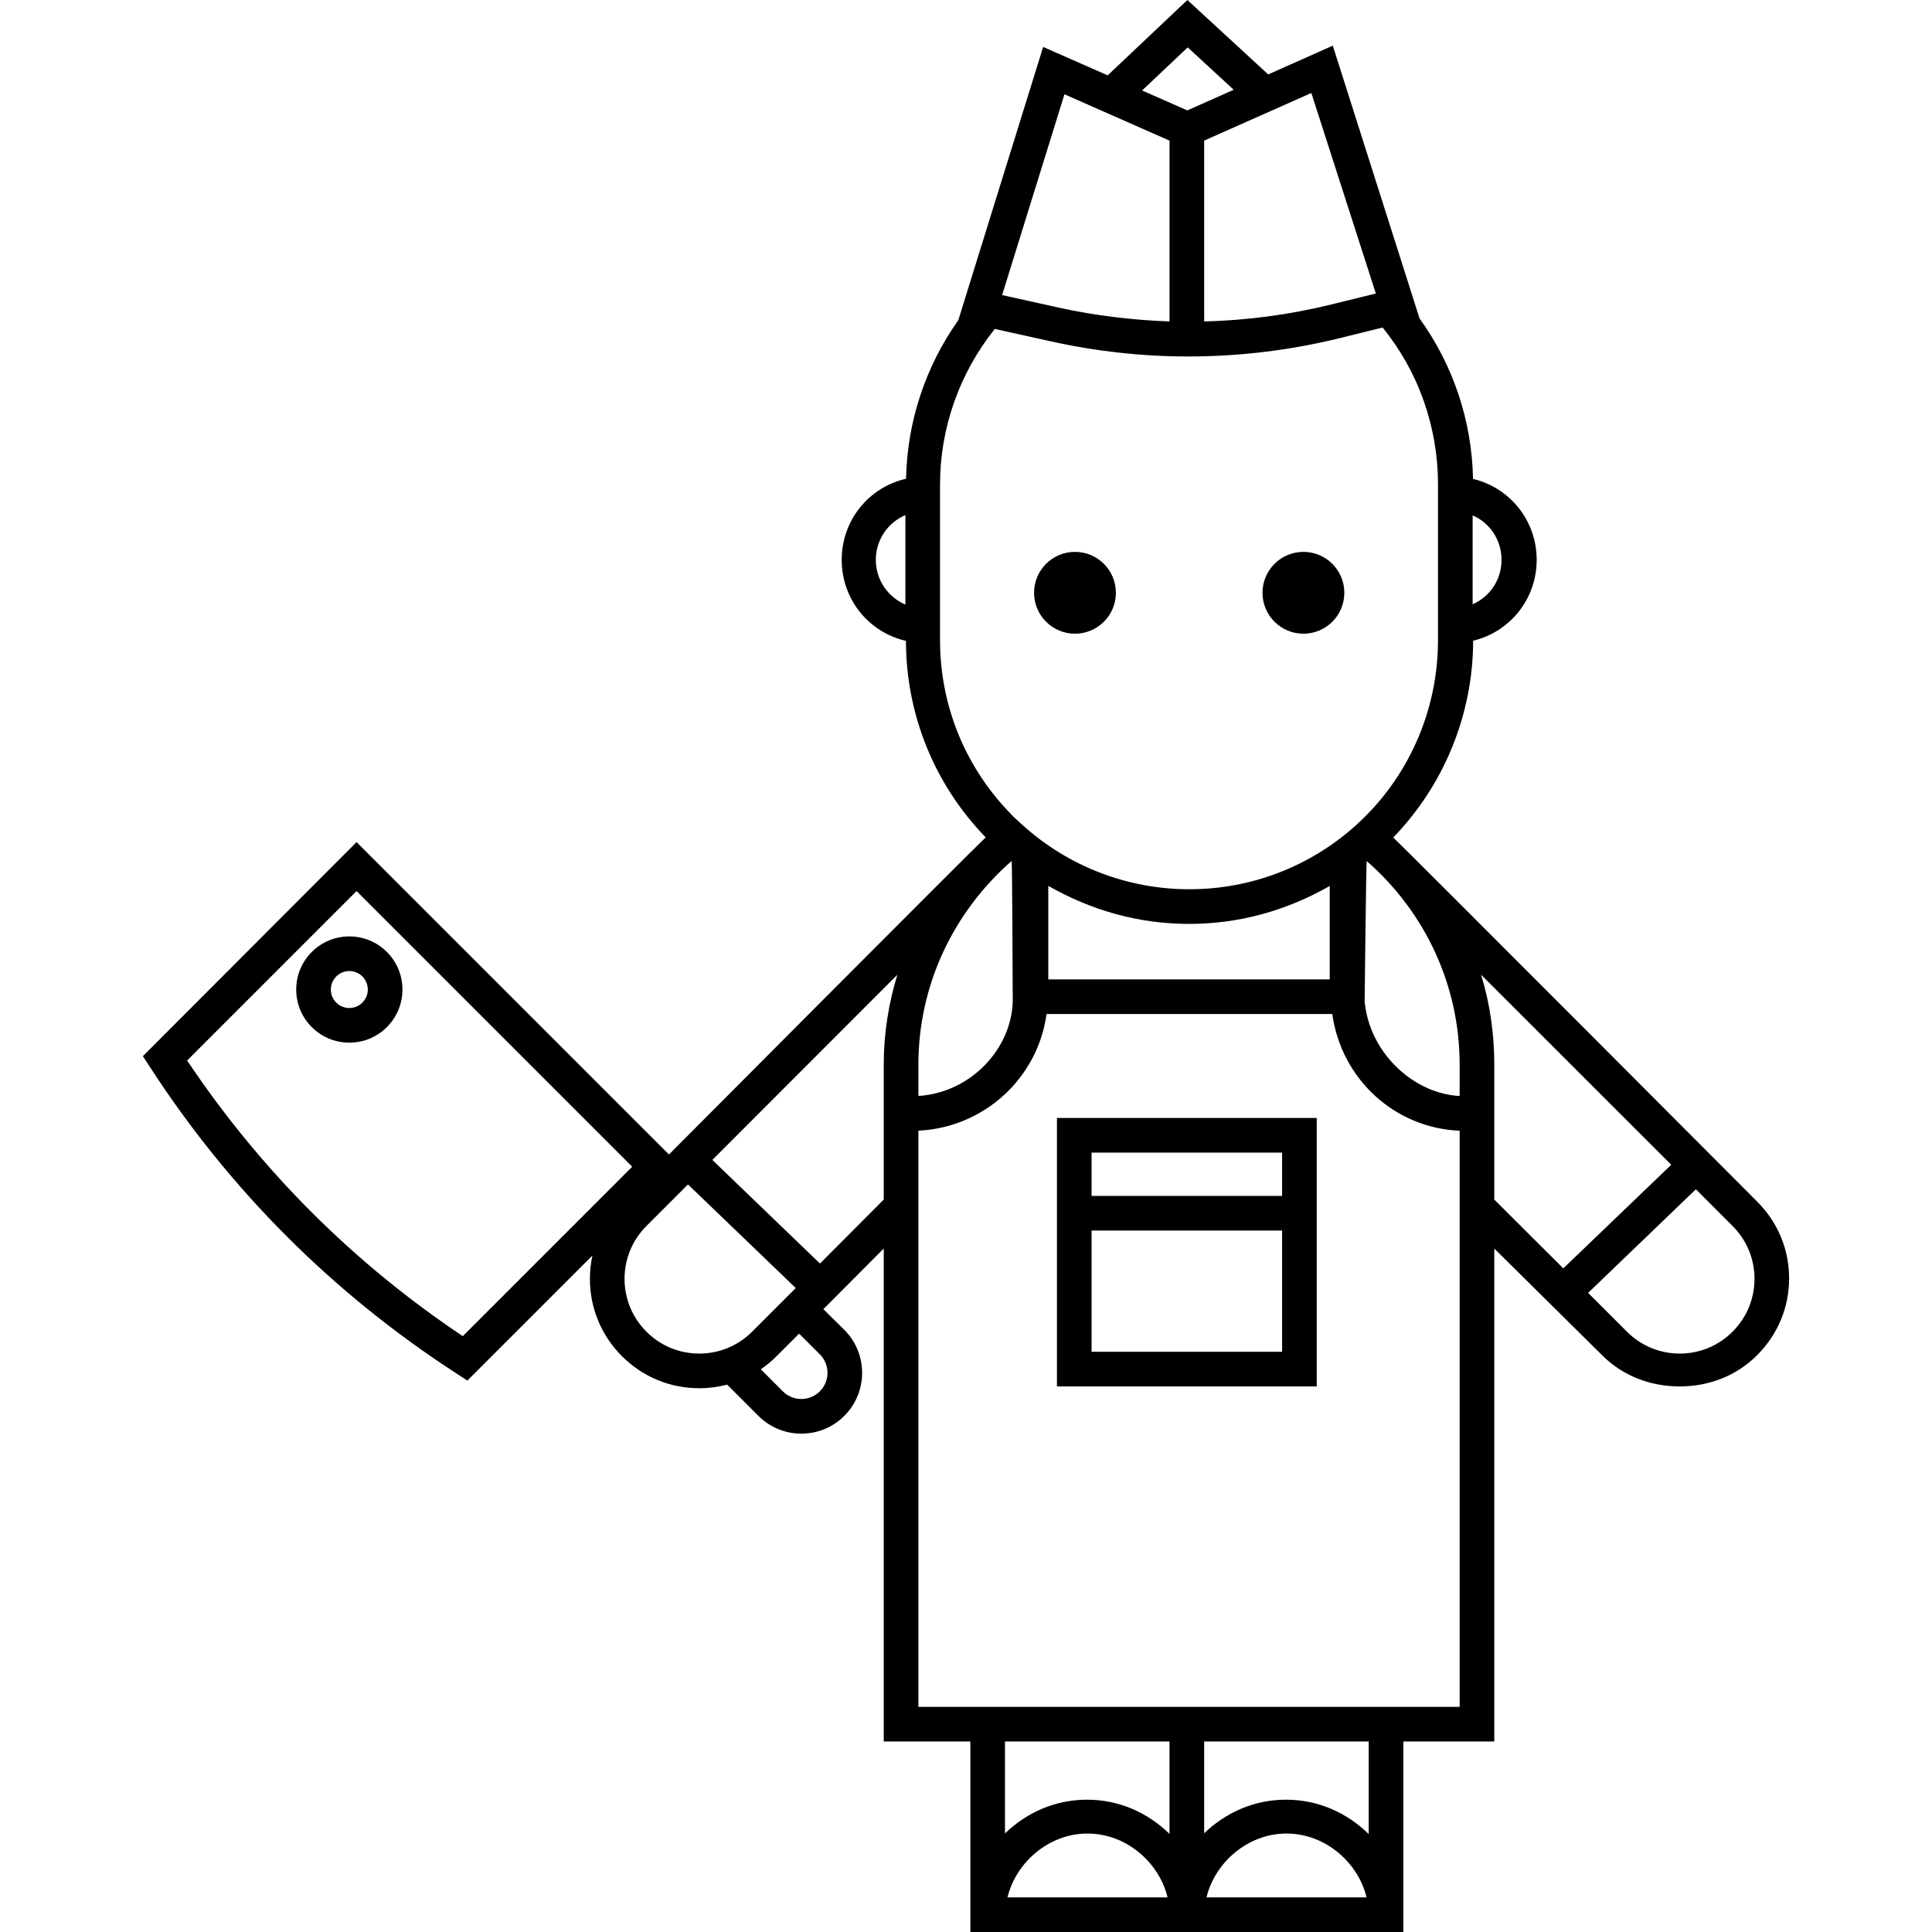
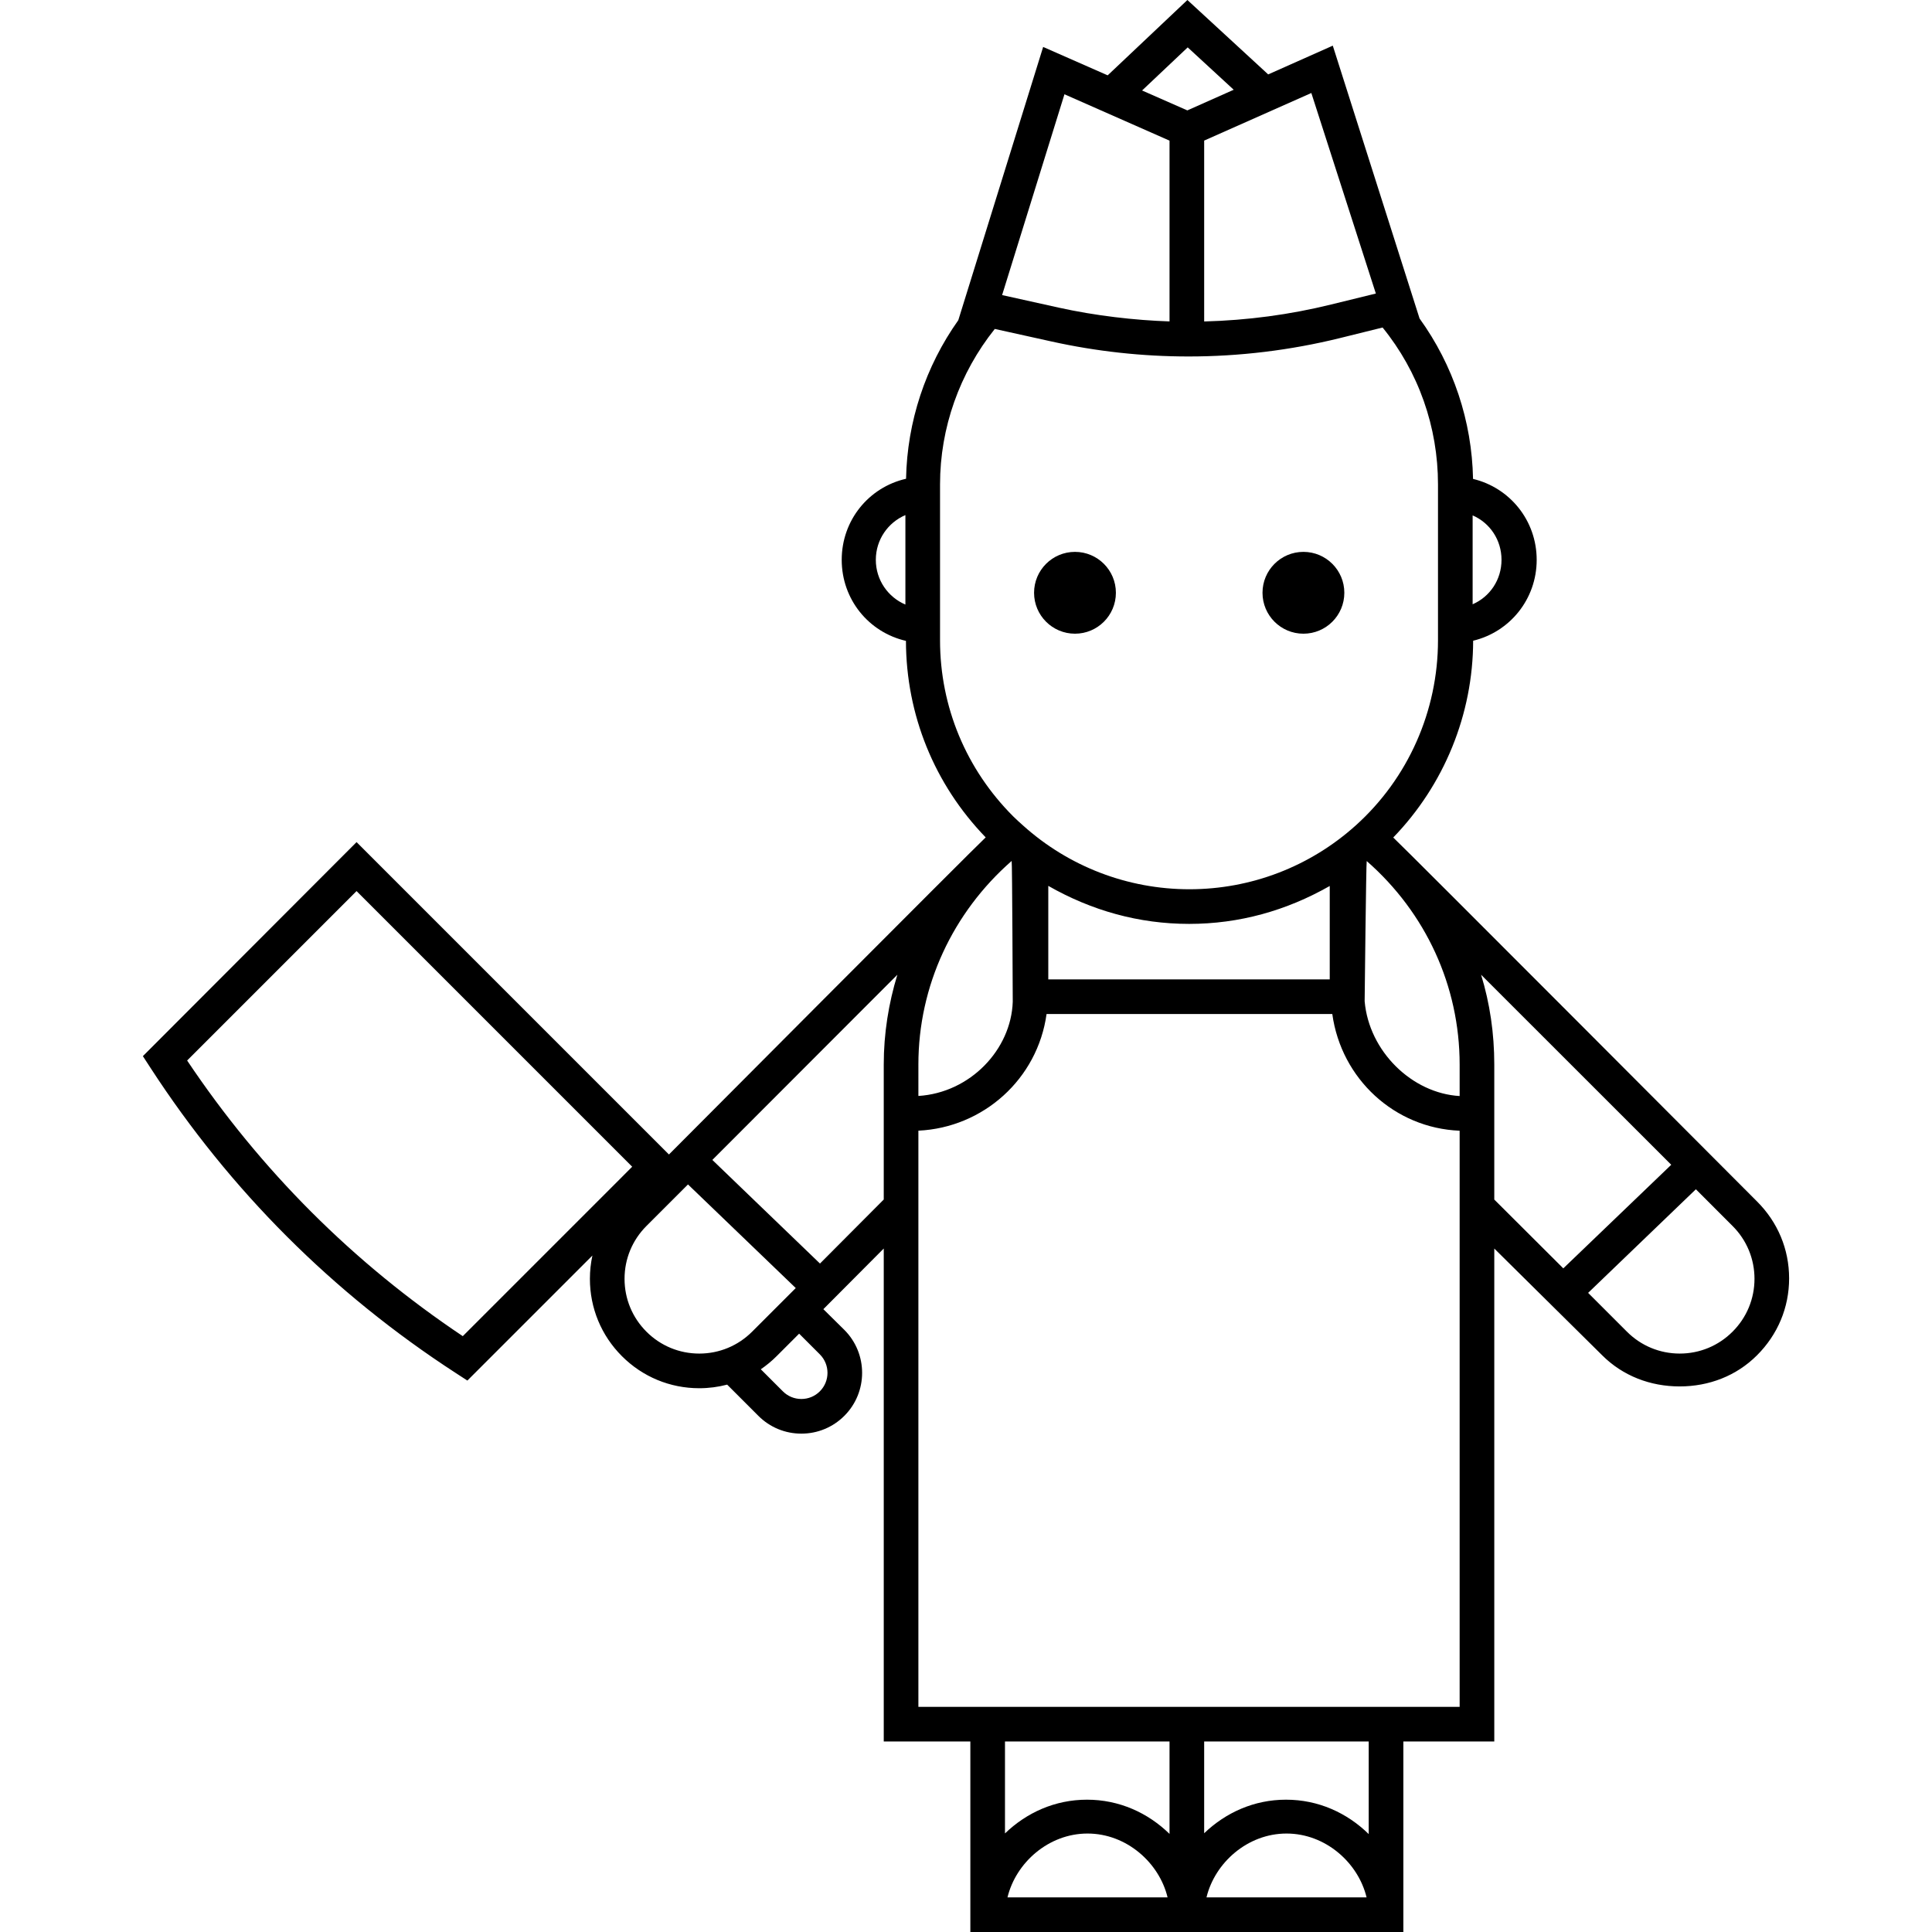
<svg xmlns="http://www.w3.org/2000/svg" version="1.1" id="Capa_1" x="0px" y="0px" viewBox="0 0 611.999 611.999" style="enable-background:new 0 0 611.999 611.999;" xml:space="preserve">
  <g>
    <g>
-       <path d="M110.657,296.63c-4.493,0-8.721,1.75-11.899,4.928c-3.178,3.178-4.928,7.404-4.928,11.899    c0,4.493,1.75,8.719,4.928,11.897c3.178,3.178,7.404,4.928,11.899,4.928c4.495,0,8.719-1.75,11.897-4.928    c3.178-3.178,4.93-7.403,4.93-11.897s-1.75-8.721-4.928-11.899C119.377,298.38,115.152,296.63,110.657,296.63z M114.795,317.595    c-1.106,1.106-2.575,1.715-4.138,1.715c-1.564,0-3.034-0.609-4.14-1.716c-1.106-1.106-1.715-2.575-1.715-4.138    c0-1.564,0.609-3.034,1.713-4.14c1.106-1.106,2.576-1.715,4.14-1.715c1.564,0,3.033,0.609,4.138,1.715s1.715,2.576,1.715,4.14    C116.51,315.02,115.902,316.489,114.795,317.595z" />
      <circle cx="340.521" cy="187.777" r="12.96" />
      <circle cx="412.883" cy="187.777" r="12.96" />
      <path d="M556.587,380.599c0,0-112.448-112.789-115.251-115.302c16.114-16.65,25.276-39.017,25.313-62.337    c11.629-2.787,20.126-13.178,20.126-25.623c0-12.457-8.514-22.858-20.161-25.633c-0.354-18.359-6.282-36.06-16.941-50.817    l-27.487-86.426l-20.462,9.109L376.132,0l-25.253,23.865l-20.441-8.996l-26.878,86.563c-10.401,14.645-16.191,32.136-16.55,50.224    c-11.774,2.683-20.381,13.1-20.381,25.682c0,12.568,8.59,22.976,20.347,25.671c0.048,23.426,9.012,45.455,25.261,62.249    c-2.974,2.669-100.335,100.448-100.335,100.448l-98.954-98.954L45.26,334.555l2.422,3.727    c25.254,38.867,57.77,71.375,96.641,96.618l3.727,2.42l39.605-39.605c-0.518,2.399-0.793,4.868-0.793,7.381    c0,9.254,3.603,17.952,10.143,24.492c6.543,6.551,15.243,10.158,24.498,10.158c3.024,0,5.987-0.392,8.837-1.14l9.885,9.884    c3.636,3.638,8.472,5.64,13.619,5.64s9.983-2.003,13.619-5.64c7.505-7.505,7.505-19.717,0-27.222l-6.648-6.565l19.13-19.214    v156.16h27.432v60.351H444.54v-60.351h28.804V395.501l34.168,33.801c6.541,6.551,15.284,9.874,24.538,9.874h0.022    c9.254,0,17.965-3.323,24.504-9.869c6.549-6.543,10.162-15.1,10.162-24.354C566.737,395.698,563.135,387.139,556.587,380.599z     M466.485,163.257c5.486,2.384,9.149,7.778,9.149,14.08c0,6.301-3.662,11.696-9.149,14.08V163.257z M286.803,191.505    c-5.486-2.325-9.368-7.762-9.368-14.169s3.882-11.843,9.368-14.169V191.505z M415.392,29.458l20.436,63.525l-14.147,3.467    c-13.143,3.236-26.52,5.019-40.236,5.382V44.534L415.392,29.458z M376.228,15.007l14.575,13.424l-14.691,6.54l-14.335-6.309    L376.228,15.007z M337.188,29.864l33.284,14.686v57.265c-10.973-0.361-23.519-1.8-35.06-4.358l-17.975-3.985L337.188,29.864z     M297.776,202.821v-49.378c0-17.945,6.194-35.304,17.343-49.245l17.96,3.972c14.217,3.151,28.83,4.749,43.391,4.749    c16.132,0,32.263-1.956,47.928-5.813l13.564-3.359c11.387,14.007,17.55,31.525,17.55,49.696v49.378    c0,22.359-9.456,43.749-26.094,58.685c-14.477,13.015-33.148,20.183-52.65,20.183c-19.524,0-38.234-7.182-52.721-20.22    c-1.048-0.944-2.114-1.886-3.104-2.875C306.052,243.699,297.776,223.892,297.776,202.821z M421.221,280.653v29.591h-89.155v-29.63    c13.716,7.835,28.693,12.048,44.615,12.048C392.574,292.662,407.505,288.462,421.221,280.653z M290.918,337.198    c0-24.885,10.881-48.135,29.545-64.481c0.178,0.144,0.346,44.634,0.346,44.634c-0.516,15.088-13.431,28.782-29.89,29.816V337.198z     M193.437,376.414l-46.841,46.841c-34.709-23.217-64.034-52.536-87.317-87.318l53.667-53.669l87.314,87.314L193.437,376.414z     M238.253,421.83c-4.477,4.477-10.424,6.942-16.747,6.942c-6.322,0-12.265-2.463-16.738-6.942    c-4.47-4.47-6.931-10.413-6.931-16.735c0-6.323,2.461-12.266,6.932-16.736l13.165-13.165l34.135,32.82L238.253,421.83z     M259.705,440.73c-1.564,1.565-3.644,2.426-5.858,2.426c-2.214,0-4.295-0.861-5.86-2.426L241,433.743    c1.778-1.214,3.458-2.598,5.013-4.153l7.128-7.128l6.565,6.565C262.931,432.252,262.931,437.503,259.705,440.73z M279.945,337.198    v42.771l-20.2,20.283l-34.094-32.82l58.608-58.671C281.473,317.85,279.945,327.41,279.945,337.198z M319.143,601.027    c2.651-10.973,13.002-20.218,25.354-20.218c12.353,0,22.703,9.245,25.354,20.218H319.143z M370.471,580.925    c-6.858-6.693-15.946-10.839-26.142-10.839c-10.116,0-19.122,4.083-25.98,10.685V551.65h52.121V580.925z M382.181,601.027    c2.651-10.973,13.002-20.218,25.354-20.218s22.703,9.245,25.354,20.218H382.181z M433.566,580.982    c-6.858-6.728-15.974-10.896-26.198-10.896c-10.088,0-19.065,4.061-25.924,10.63v-29.067h52.121V580.982z M462.37,540.676H290.918    V358.163c20.574-0.975,37.75-16.373,40.601-36.947h90.513c2.85,20.574,19.765,36.138,40.339,36.961v182.499H462.37z     M462.37,347.192c-15.088-0.867-28.72-14.155-30.092-30.038c0,0,0.472-44.25,0.656-44.399    c18.697,16.348,29.436,39.588,29.436,64.444V347.192z M473.343,379.983v-42.785c0-9.785-1.385-19.345-4.181-28.434l60.236,60.202    l-34.193,32.816L473.343,379.983z M548.825,421.831c-4.47,4.476-10.413,6.939-16.734,6.939c-6.322,0-12.264-2.465-16.735-6.942    l-12.286-12.286l34.13-32.816l11.631,11.633c4.474,4.47,6.939,10.413,6.939,16.734    C555.769,411.415,553.305,417.358,548.825,421.831z" />
-       <path d="M334.809,439.176h82.297v-85.04h-82.297V439.176z M345.782,365.109h60.351v13.716h-60.351V365.109z M345.782,389.798    h60.351v38.405h-60.351V389.798z" />
    </g>
  </g>
  <g>
</g>
  <g>
</g>
  <g>
</g>
  <g>
</g>
  <g>
</g>
  <g>
</g>
  <g>
</g>
  <g>
</g>
  <g>
</g>
  <g>
</g>
  <g>
</g>
  <g>
</g>
  <g>
</g>
  <g>
</g>
  <g>
</g>
</svg>